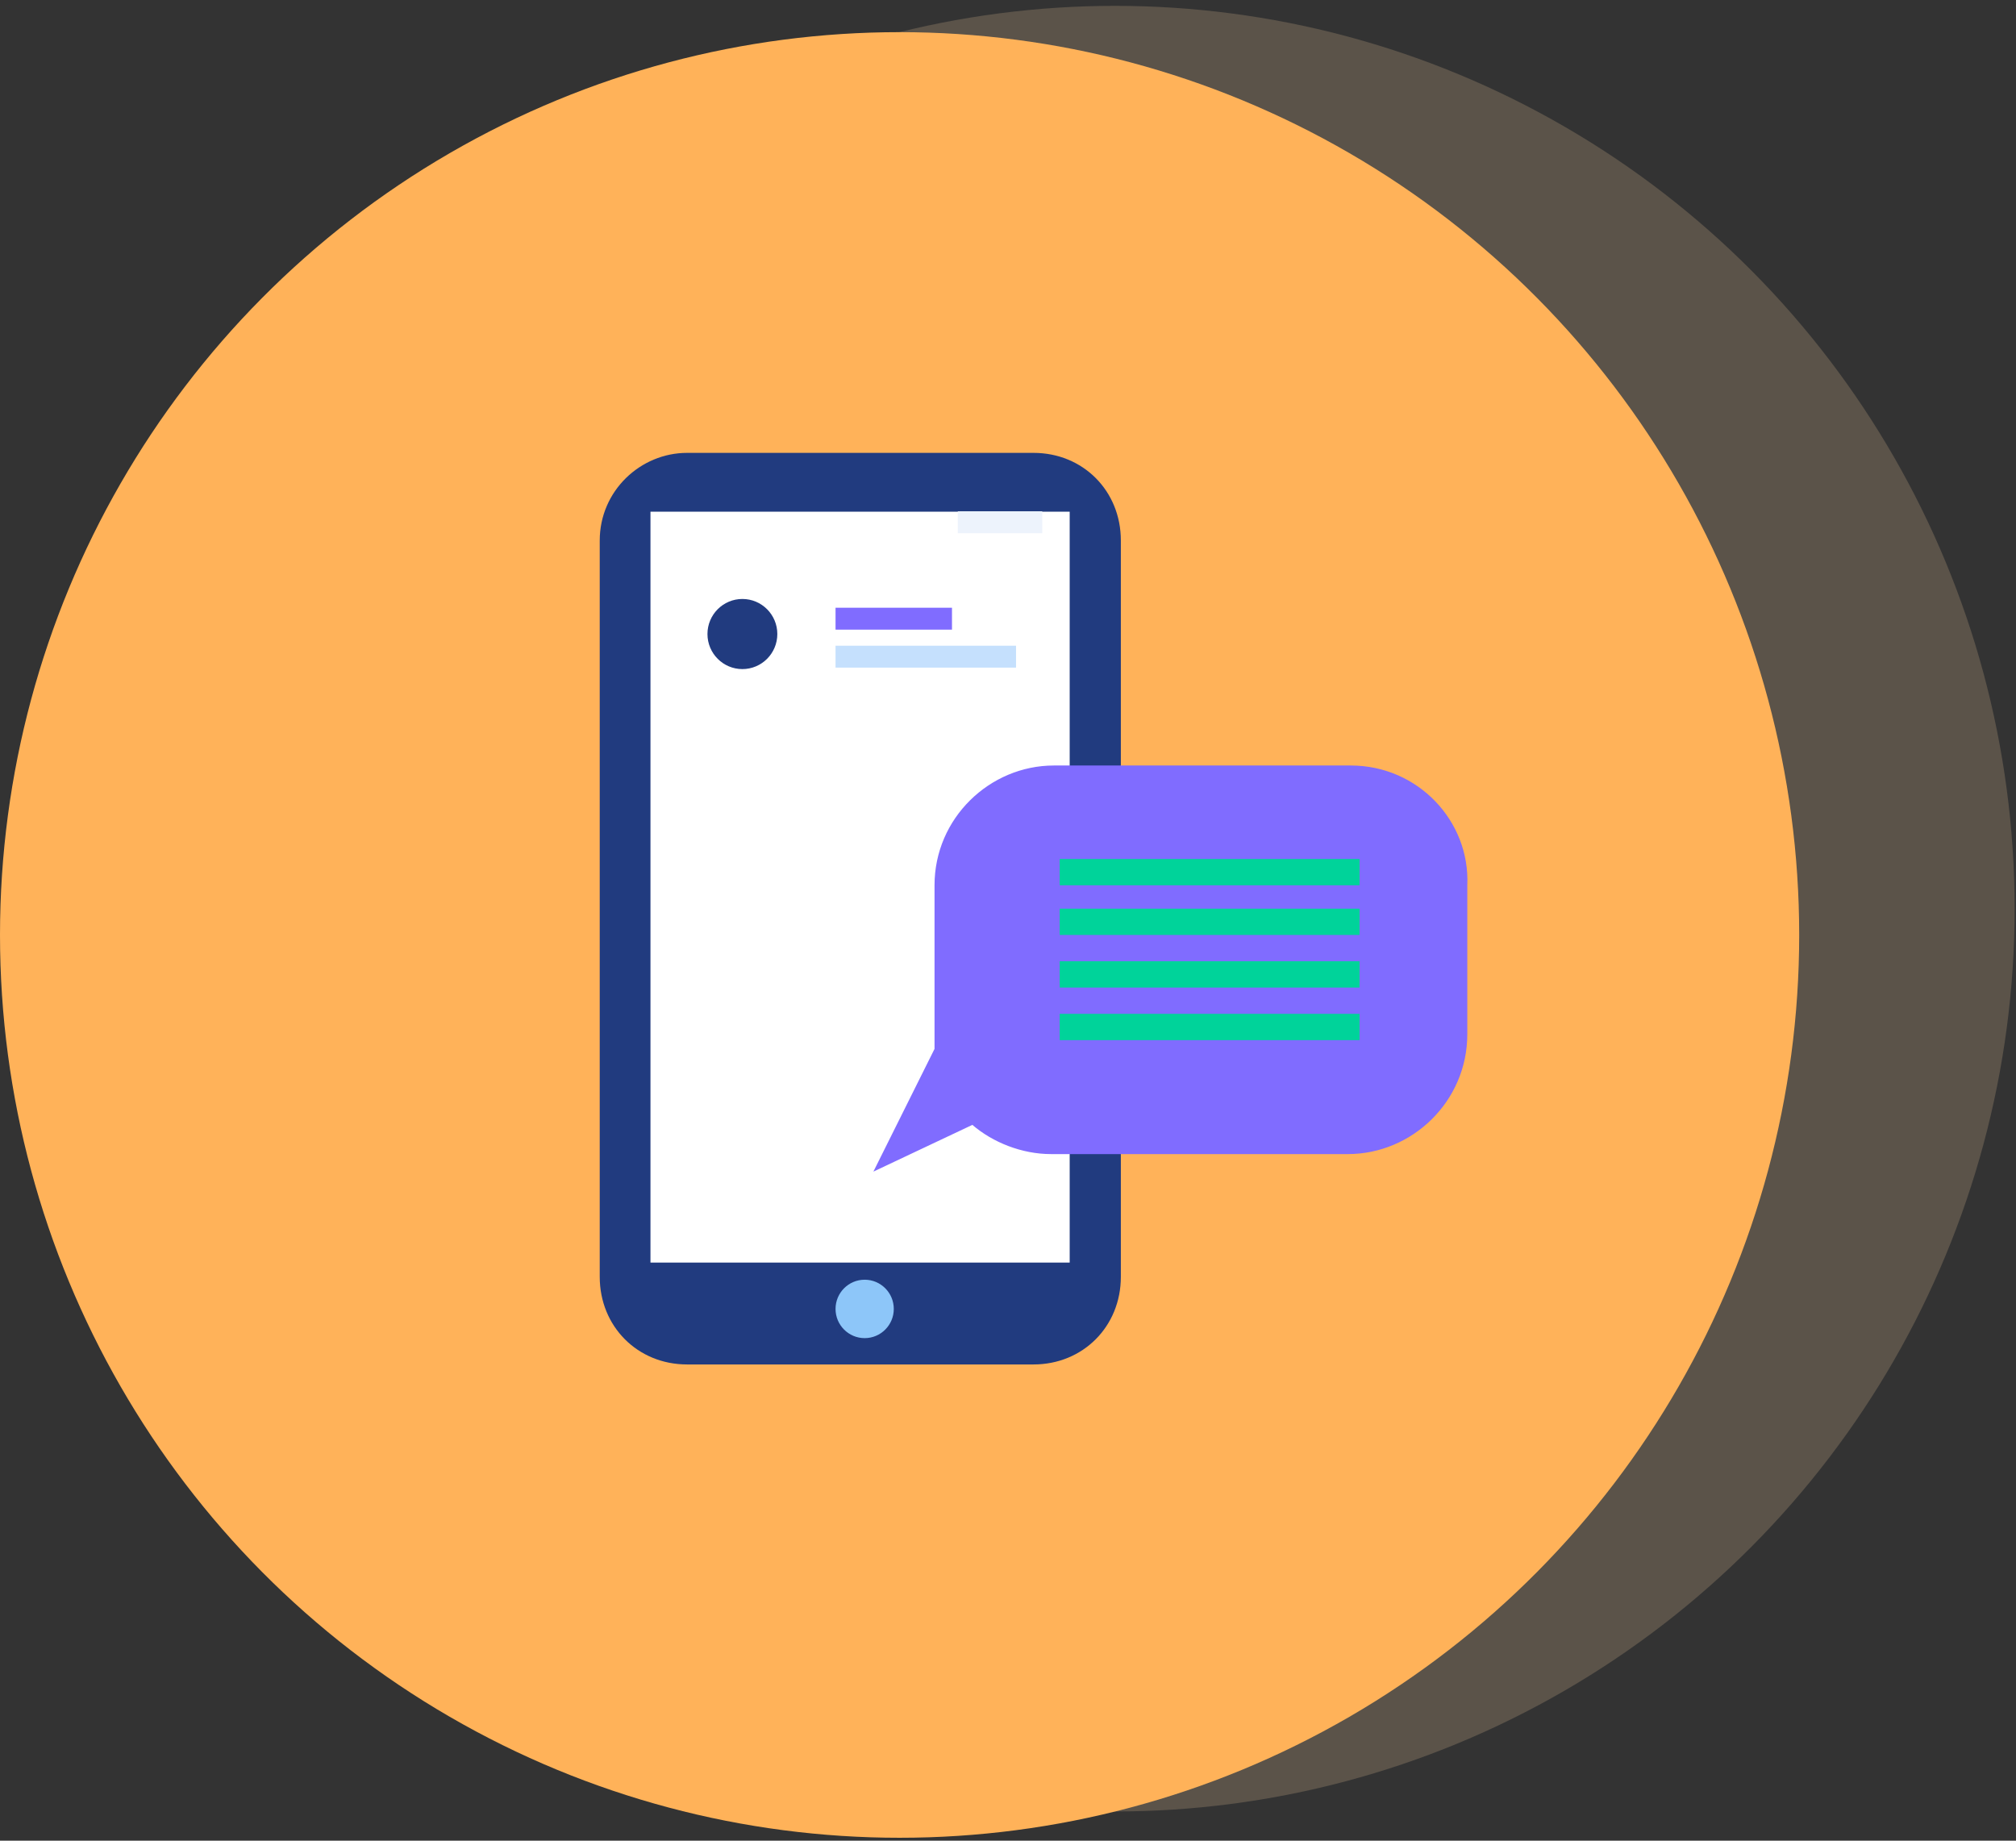
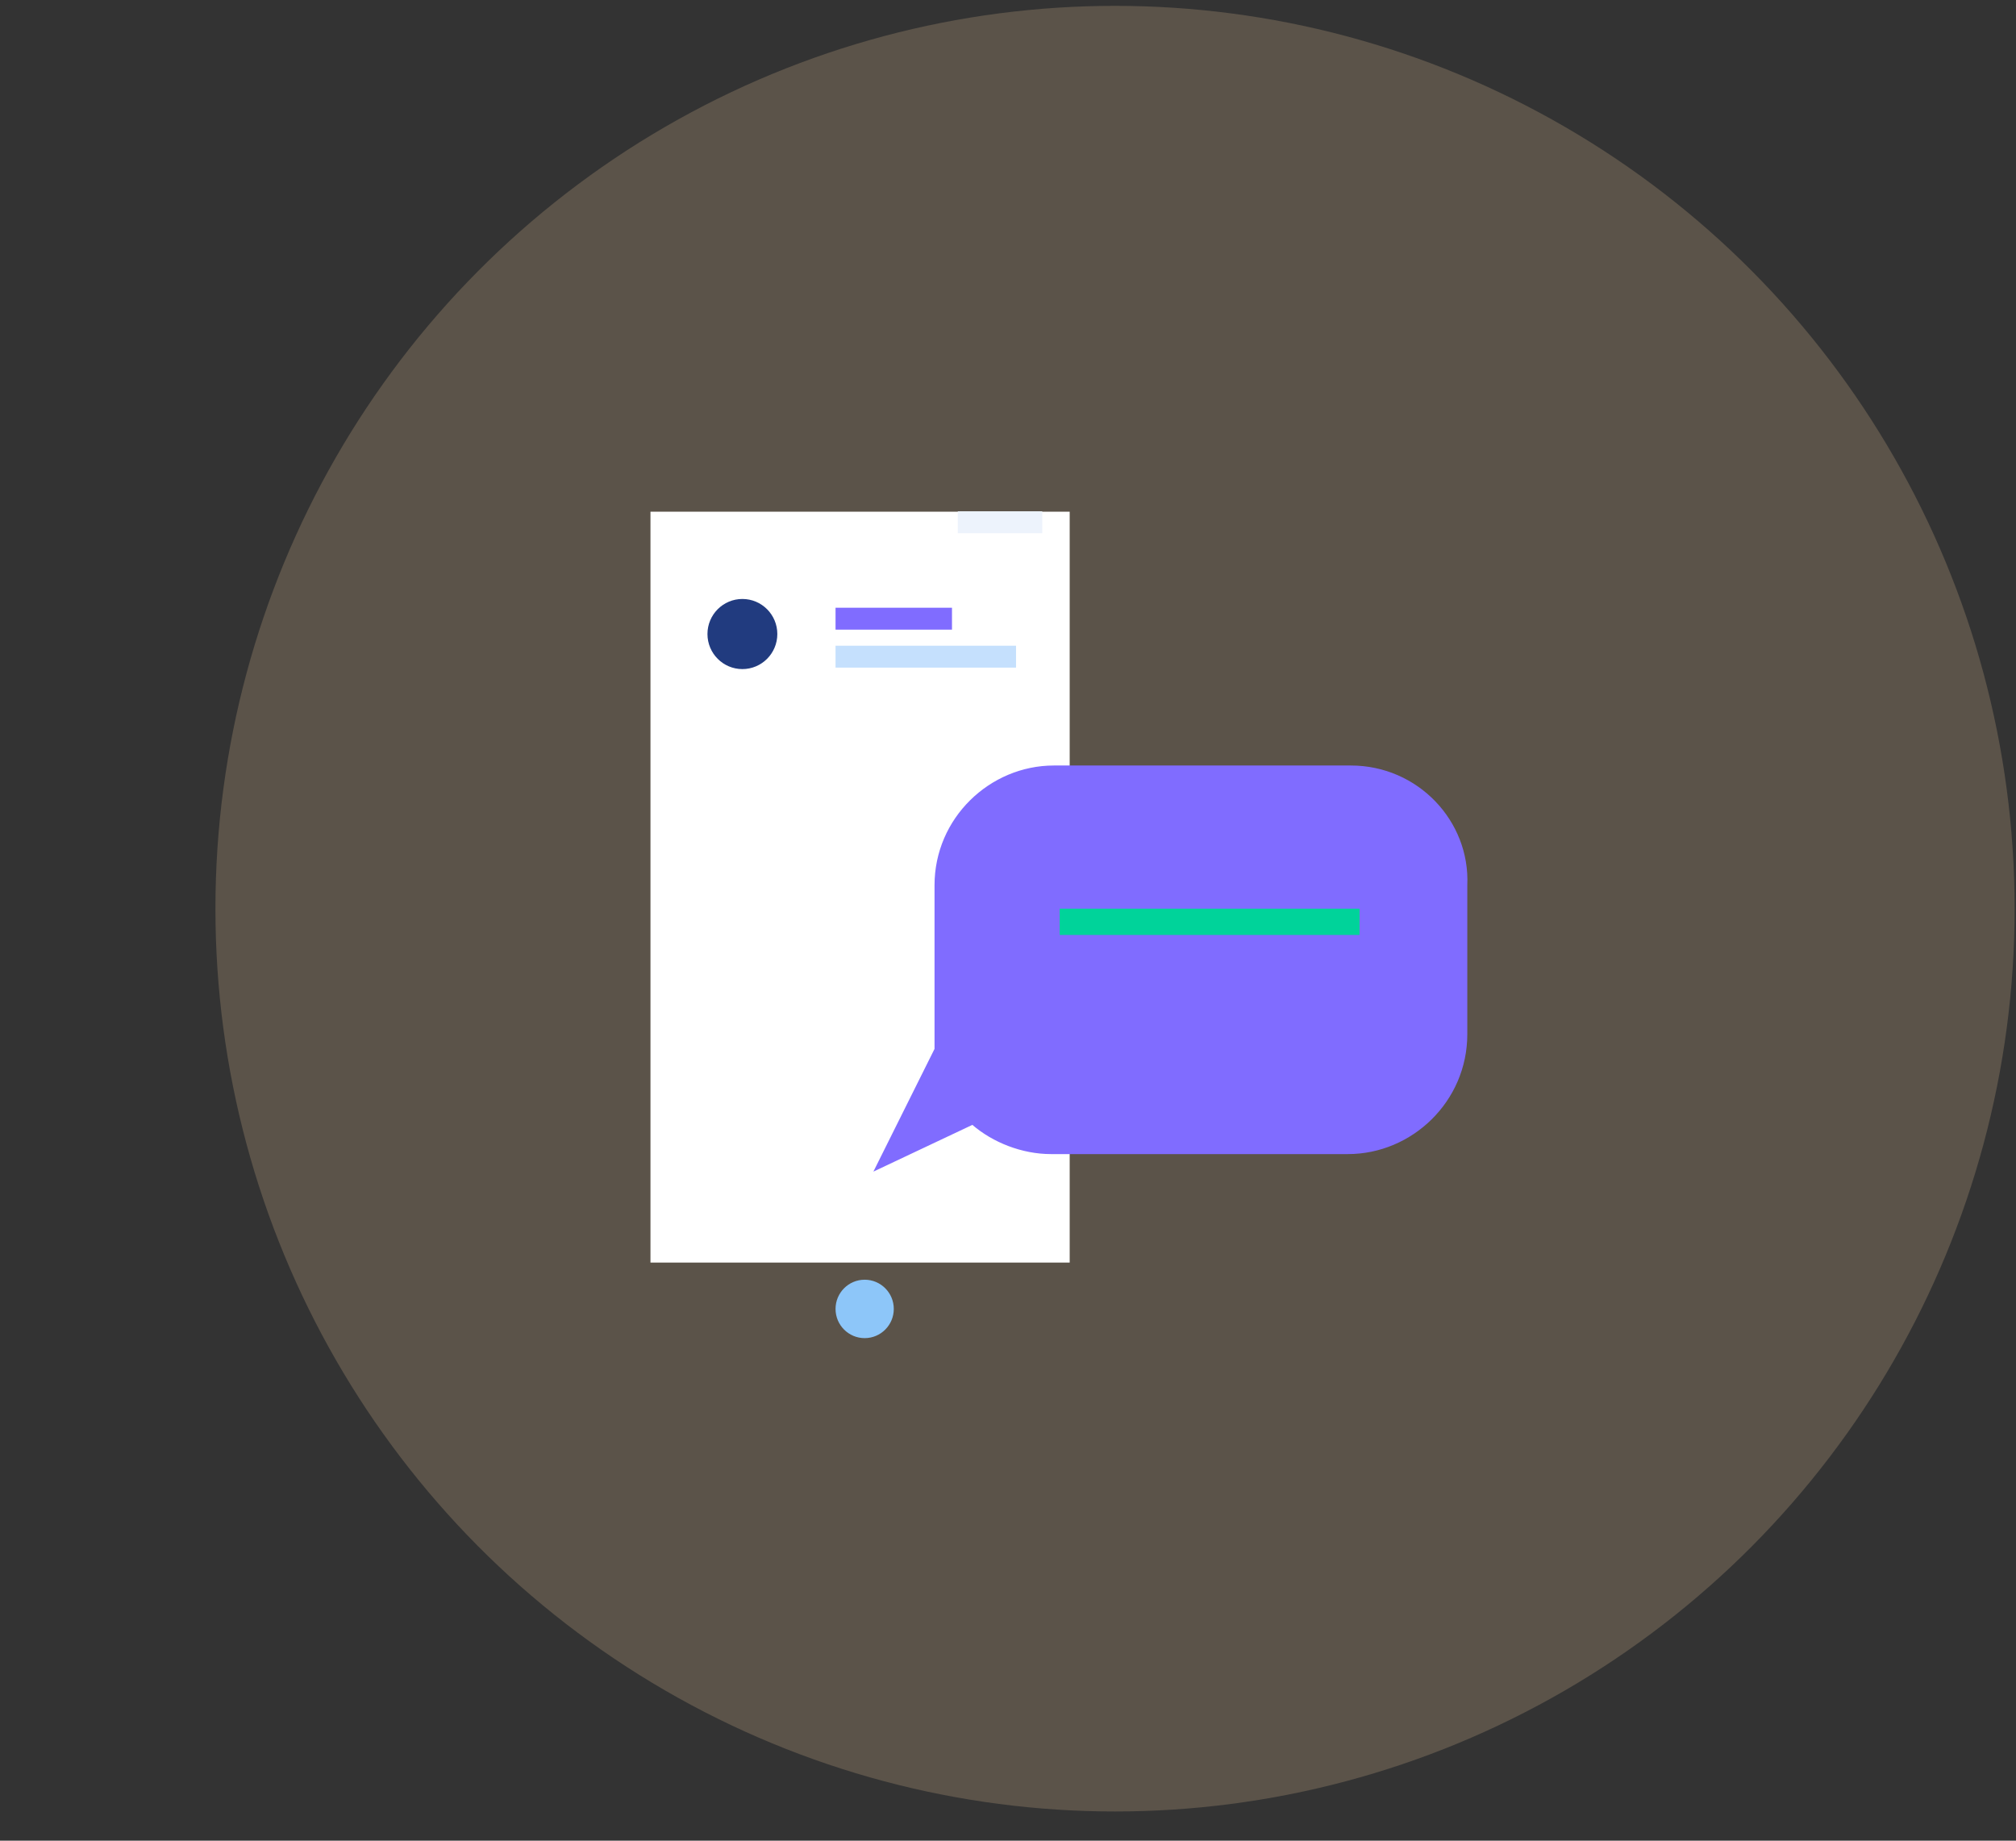
<svg xmlns="http://www.w3.org/2000/svg" width="92px" height="84px" viewBox="0 0 92 84" version="1.1">
  <rect x="0" y="0" width="92" height="84" fill="#333333" stroke="none" />
  <title>deliver</title>
  <desc>Created with Sketch.</desc>
  <g id="Page-1" stroke="none" stroke-width="1" fill="none" fill-rule="evenodd">
    <g id="charidy-creative" transform="translate(-1400, -1793)">
      <g id="deliver" transform="translate(1400, 1793)">
        <ellipse id="Oval" fill="#FCD3A2" opacity="0.2" cx="50.884" cy="41.467" rx="41.053" ry="41.2" />
-         <ellipse id="Oval" fill="#FFB259" cx="41.053" cy="42.667" rx="41.053" ry="41.2" />
-         <path d="M31.354,20.667 L47.164,20.667 C49.423,20.667 51.15,22.4 51.15,24.667 L51.15,58.267 C51.15,60.533 49.423,62.267 47.164,62.267 L31.354,62.267 C29.096,62.267 27.369,60.533 27.369,58.267 L27.369,24.667 C27.369,22.4 29.229,20.667 31.354,20.667 Z" id="Path" fill="#213B7F" />
        <rect id="Rectangle" fill="#FFFFFF" transform="translate(39.25, 40.485) rotate(-180) translate(-39.25, -40.485) " x="29.685" y="23.352" width="19.131" height="34.267" />
        <g id="Group" transform="translate(31.886, 26.667)">
          <ellipse id="Oval" fill="#213B7F" cx="1.993" cy="2.267" rx="1.594" ry="1.6" />
          <g transform="translate(5.314, 0)" id="Rectangle">
            <rect fill="#806CFF" x="0.93" y="1.067" width="5.314" height="1" />
            <rect fill="#C5E0FD" x="0.93" y="2.8" width="8.237" height="1" />
          </g>
        </g>
        <rect id="Rectangle" fill="#EDF3FC" x="43.71" y="23.333" width="3.853" height="1" />
        <ellipse id="Oval" fill="#8DC6F9" cx="39.459" cy="59.733" rx="1.329" ry="1.333" />
        <g id="Group" transform="translate(39.857, 34.667)">
-           <path d="M21.789,0.267 L8.237,0.267 C5.314,0.267 2.79,2.667 2.79,5.733 L2.79,12.533 C2.79,12.8 2.79,13.067 2.79,13.2 L-5.68434189e-14,18.8 L4.517,16.667 C5.447,17.467 6.776,18 8.104,18 L21.656,18 C24.579,18 27.103,15.6 27.103,12.533 L27.103,5.733 C27.236,2.8 24.844,0.267 21.789,0.267 Z" id="Path" fill="#806CFF" />
+           <path d="M21.789,0.267 L8.237,0.267 C5.314,0.267 2.79,2.667 2.79,5.733 C2.79,12.8 2.79,13.067 2.79,13.2 L-5.68434189e-14,18.8 L4.517,16.667 C5.447,17.467 6.776,18 8.104,18 L21.656,18 C24.579,18 27.103,15.6 27.103,12.533 L27.103,5.733 C27.236,2.8 24.844,0.267 21.789,0.267 Z" id="Path" fill="#806CFF" />
          <g transform="translate(7.971, 4)" fill="#00D39A" id="Rectangle">
-             <rect x="0.531" y="0.533" width="13.684" height="1.2" />
            <rect x="0.531" y="2.8" width="13.684" height="1.2" />
-             <rect x="0.531" y="5.2" width="13.684" height="1.2" />
-             <rect x="0.531" y="7.6" width="13.684" height="1.2" />
          </g>
        </g>
      </g>
    </g>
  </g>
</svg>